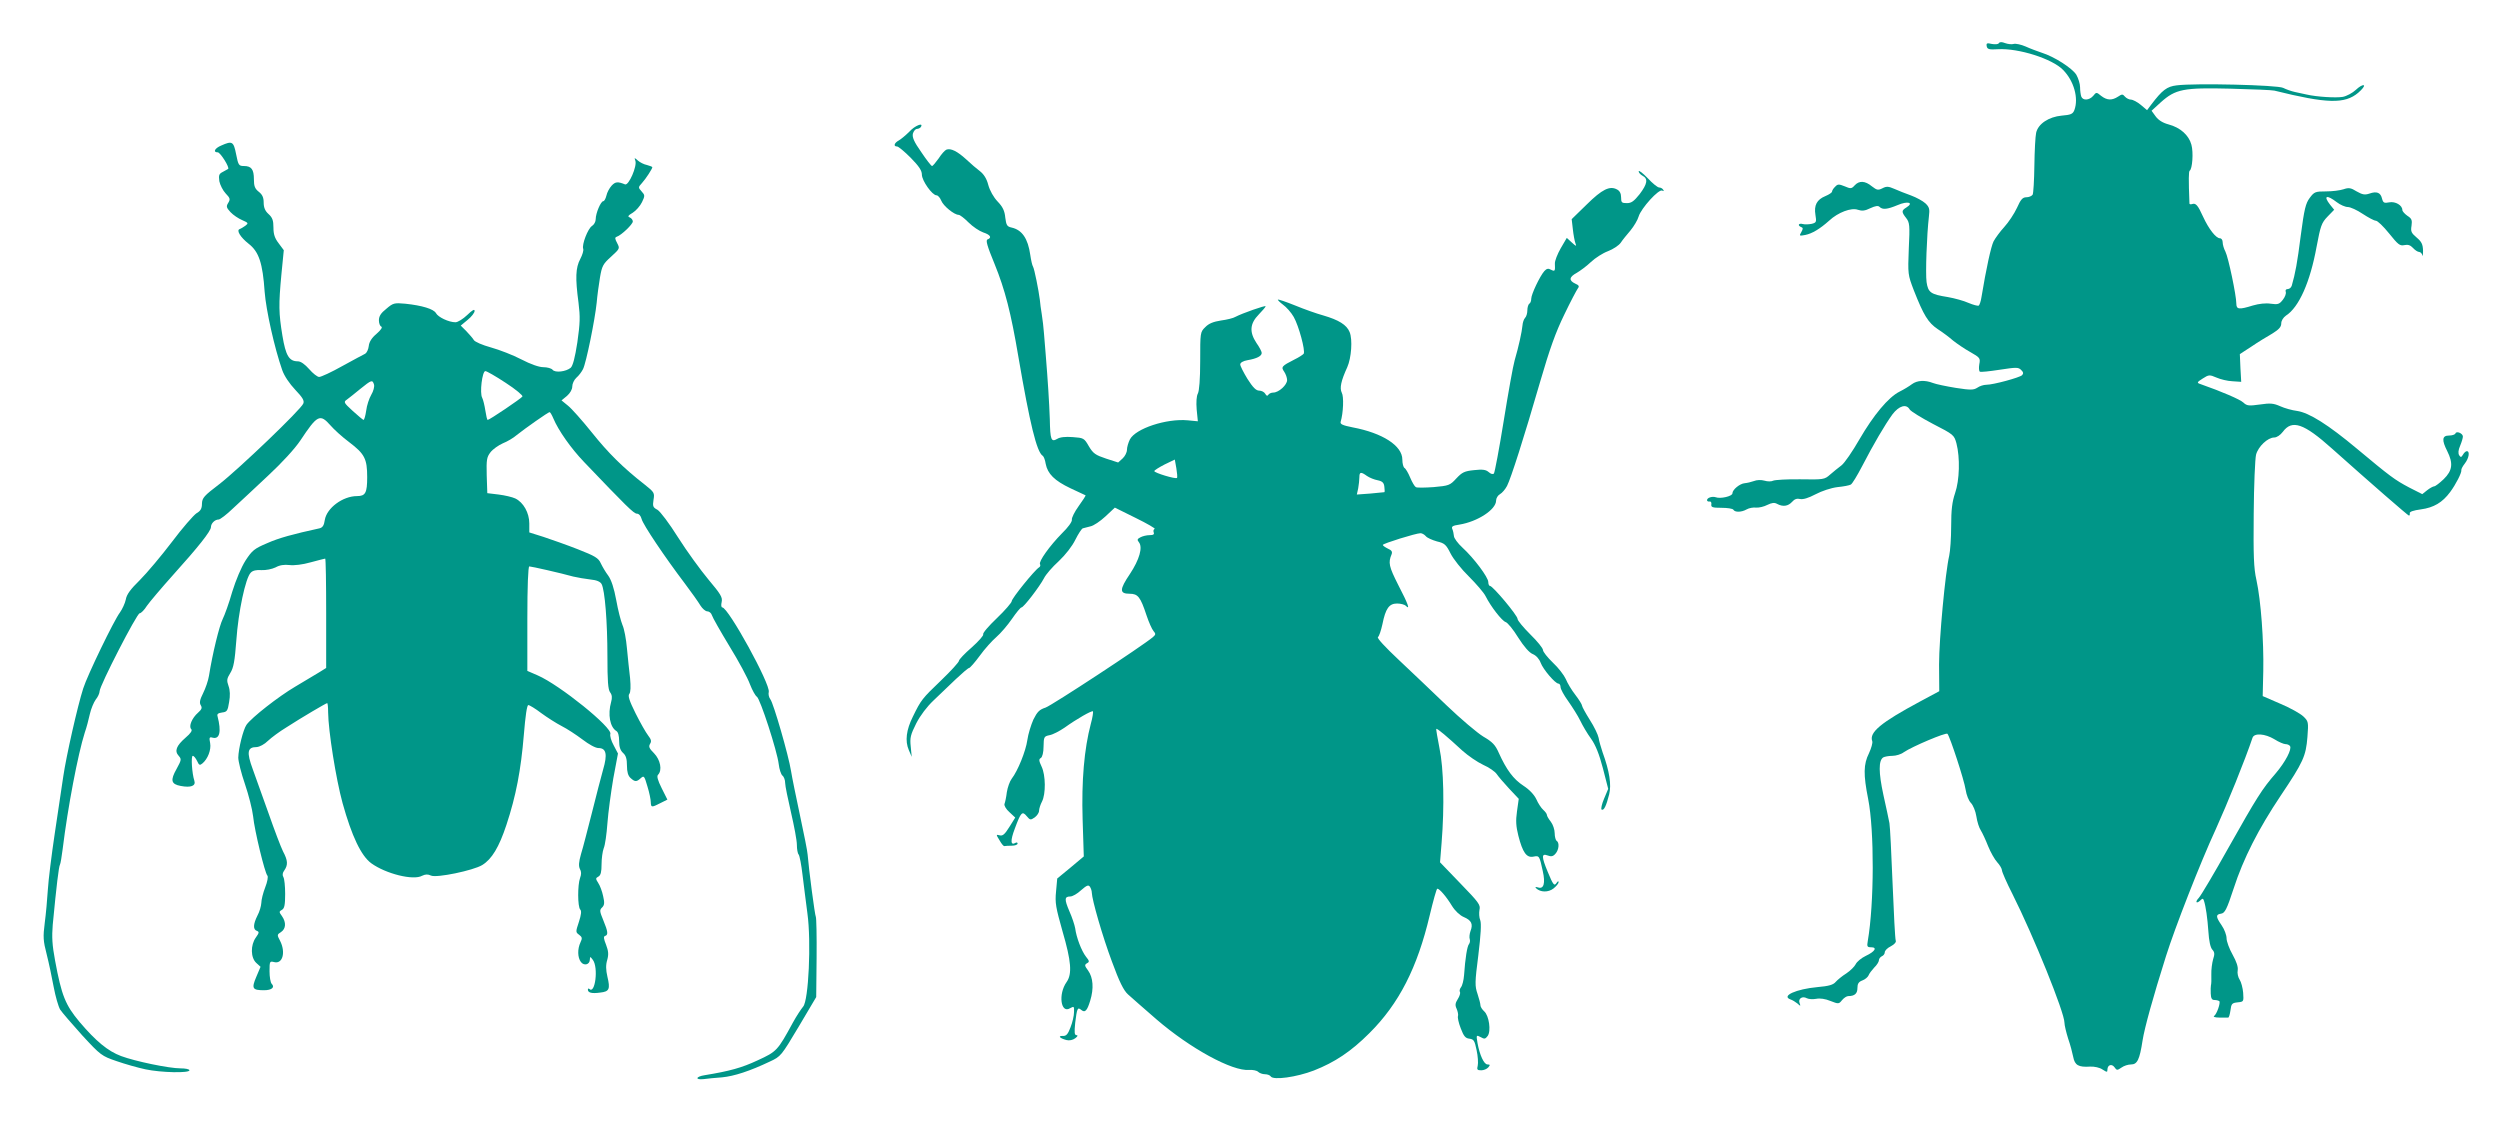
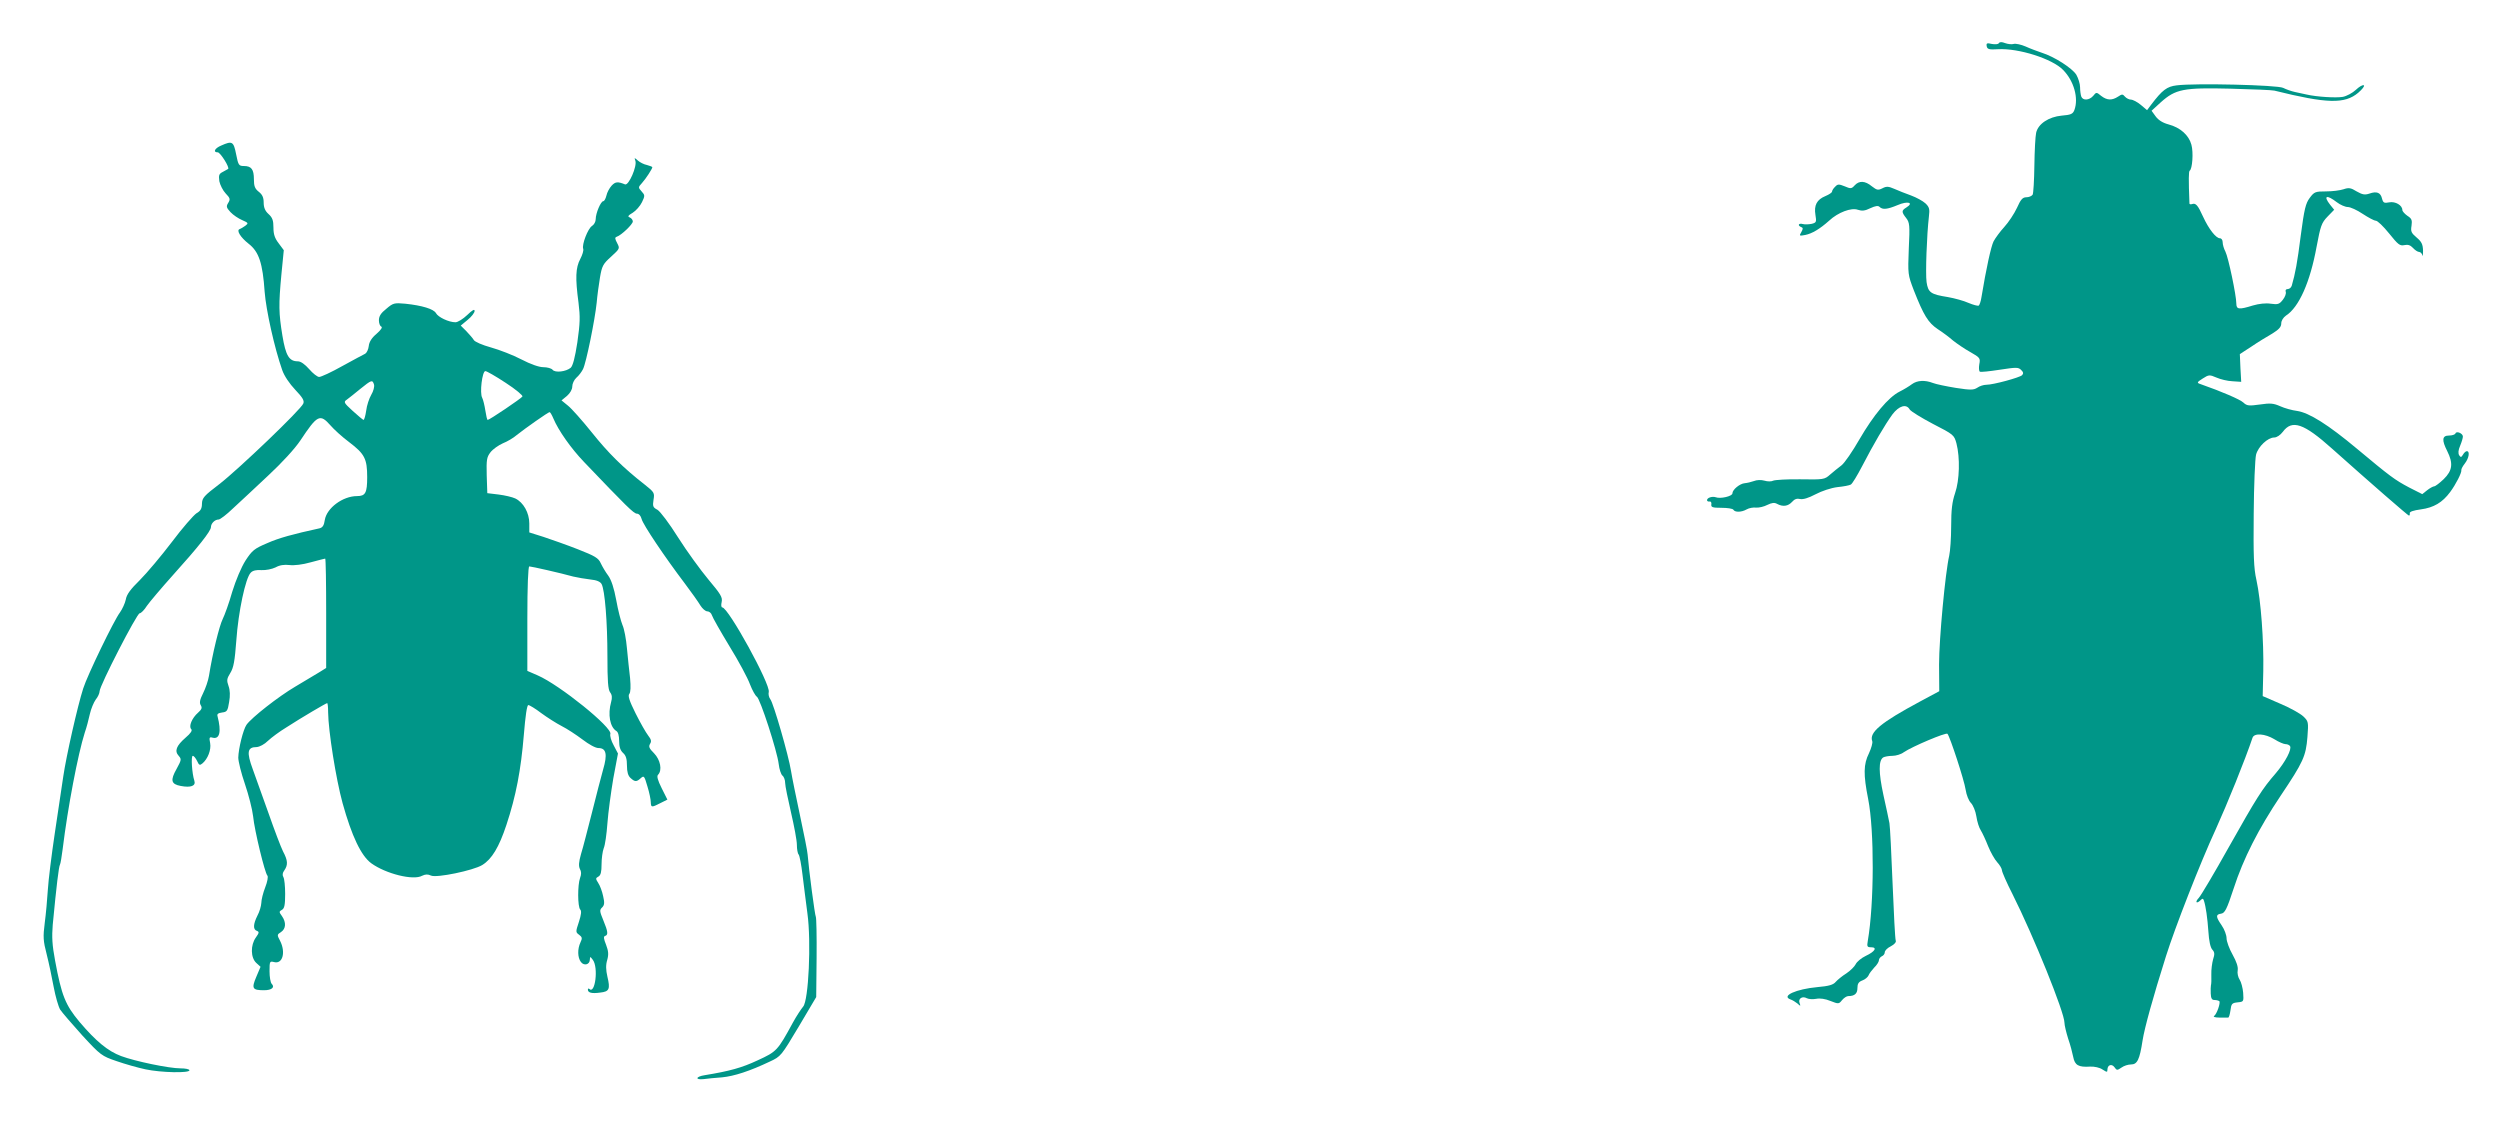
<svg xmlns="http://www.w3.org/2000/svg" version="1.0" width="1280pt" height="585pt" viewBox="0 0 1280 585" preserveAspectRatio="xMidYMid meet">
  <g transform="translate(0,585) scale(0.1,-0.1)" fill="#009688" stroke="none">
    <path d="M10234 5629 c-3 -6 -19 -7 -36 -4 -25 6 -29 4 -26 -12 3 -15 12 -18 58 -15 105 6 278 -49 333 -106 56 -57 80 -145 58 -205 -8 -21 -18 -25 -65 -29 -66 -6 -121 -42 -131 -88 -4 -17 -8 -93 -9 -168 -1 -75 -5 -143 -9 -149 -5 -7 -19 -13 -32 -13 -19 0 -29 -11 -48 -54 -14 -30 -43 -74 -65 -98 -22 -24 -46 -57 -55 -74 -13 -26 -38 -140 -62 -286 -3 -21 -10 -40 -14 -43 -5 -2 -28 4 -52 14 -24 11 -72 24 -106 30 -88 14 -101 23 -109 77 -6 44 1 240 12 335 5 39 2 49 -18 68 -13 12 -46 30 -73 40 -28 10 -66 25 -86 34 -30 13 -40 14 -61 3 -22 -11 -28 -10 -54 10 -35 29 -65 30 -88 5 -16 -18 -21 -18 -51 -5 -30 12 -36 12 -49 -2 -9 -8 -16 -20 -16 -25 0 -5 -15 -15 -34 -23 -44 -18 -59 -47 -51 -96 6 -36 5 -40 -19 -46 -15 -3 -35 -4 -46 -1 -22 6 -28 -8 -7 -16 9 -3 9 -9 0 -25 -12 -20 -11 -21 20 -15 35 7 75 31 122 73 46 43 114 68 147 56 21 -7 36 -6 64 8 26 12 40 14 47 7 16 -16 40 -13 93 9 51 22 85 13 45 -12 -26 -16 -26 -23 -1 -55 17 -22 19 -36 13 -156 -5 -131 -5 -133 26 -214 50 -127 73 -165 122 -198 25 -16 61 -43 79 -59 19 -15 58 -42 87 -58 51 -29 53 -32 47 -63 -3 -18 -2 -35 3 -38 4 -3 50 2 102 10 85 13 95 13 109 -1 12 -11 13 -19 5 -27 -12 -12 -147 -49 -183 -49 -14 0 -35 -7 -46 -15 -19 -12 -33 -13 -110 -1 -49 8 -102 19 -117 25 -41 16 -81 14 -108 -6 -13 -10 -41 -27 -63 -38 -58 -29 -134 -121 -206 -245 -35 -61 -76 -121 -92 -133 -16 -12 -42 -33 -58 -47 -28 -25 -33 -26 -152 -24 -68 1 -130 -3 -139 -7 -9 -5 -29 -5 -45 0 -17 5 -40 4 -54 -2 -14 -5 -35 -10 -47 -11 -25 -2 -63 -33 -63 -52 0 -15 -62 -29 -85 -20 -18 6 -45 -2 -45 -15 0 -5 6 -8 13 -7 6 2 11 -5 9 -14 -2 -15 5 -18 52 -18 30 0 58 -4 61 -10 8 -14 42 -13 68 2 12 7 34 11 49 9 14 -1 40 5 57 14 23 11 36 13 50 5 30 -16 56 -12 77 11 12 14 25 18 41 14 15 -3 42 5 78 24 32 17 80 33 113 37 31 3 62 9 68 13 7 3 33 46 58 94 59 114 116 211 155 265 34 45 72 56 89 25 6 -9 59 -42 118 -73 107 -55 109 -57 121 -100 19 -73 16 -189 -7 -255 -15 -44 -20 -85 -20 -169 0 -61 -5 -129 -10 -151 -20 -85 -52 -427 -52 -557 l1 -137 -97 -52 c-203 -109 -263 -159 -246 -204 3 -8 -5 -36 -17 -62 -28 -56 -29 -108 -4 -234 32 -162 31 -536 -2 -727 -5 -28 -3 -32 17 -32 33 0 20 -22 -27 -44 -23 -11 -46 -30 -52 -43 -6 -12 -27 -33 -48 -47 -21 -13 -45 -33 -54 -43 -12 -15 -35 -22 -94 -27 -108 -10 -187 -45 -138 -63 10 -3 26 -13 36 -21 16 -15 17 -14 11 2 -9 23 14 38 37 25 10 -5 31 -6 48 -3 19 4 47 0 73 -11 41 -16 43 -16 59 4 10 12 24 21 32 21 33 0 47 13 47 41 0 22 6 32 25 39 14 5 28 17 32 26 3 9 17 27 29 40 13 12 24 30 24 37 0 8 7 17 15 21 8 3 15 12 15 20 0 9 14 23 31 31 19 10 29 22 25 30 -3 8 -10 139 -16 292 -6 153 -13 292 -16 308 -3 17 -17 82 -31 145 -25 116 -25 176 -1 192 7 4 28 8 46 8 19 0 46 8 60 19 43 29 215 102 223 94 13 -15 86 -238 93 -286 4 -27 16 -57 27 -68 11 -11 24 -42 28 -69 4 -27 14 -59 23 -72 8 -13 25 -49 37 -80 13 -32 34 -69 47 -83 13 -14 24 -33 24 -41 0 -8 24 -63 54 -122 109 -217 266 -606 266 -658 0 -13 9 -50 19 -82 11 -31 22 -74 26 -94 8 -42 27 -53 87 -49 21 1 49 -5 63 -15 22 -14 25 -15 25 -1 0 25 22 32 36 13 12 -17 14 -17 36 -2 12 9 34 16 49 16 32 0 44 25 59 123 10 64 53 220 120 432 46 146 175 477 255 650 58 128 149 352 188 468 9 25 64 21 112 -8 22 -14 48 -25 57 -25 9 0 19 -4 23 -10 10 -16 -23 -80 -73 -139 -71 -82 -96 -122 -242 -381 -72 -129 -141 -245 -152 -257 -22 -23 -12 -33 10 -11 9 9 12 8 16 -3 10 -31 18 -88 23 -159 3 -47 10 -81 20 -92 12 -13 13 -23 4 -50 -5 -18 -10 -53 -9 -78 1 -25 0 -49 -2 -55 -1 -5 -2 -25 -1 -42 1 -25 6 -33 19 -33 10 0 21 -3 25 -6 7 -8 -13 -67 -27 -76 -6 -4 6 -8 27 -8 20 0 40 0 45 0 4 -1 9 16 12 37 4 34 8 38 37 41 31 3 31 4 28 49 -2 24 -10 55 -18 67 -8 12 -13 34 -10 48 3 17 -6 44 -26 80 -17 30 -31 68 -31 84 0 16 -11 46 -25 66 -31 45 -31 56 -3 60 19 3 29 21 64 128 50 155 128 307 241 476 116 173 129 202 137 300 6 78 5 81 -21 106 -16 15 -68 44 -118 65 l-90 39 3 129 c3 153 -12 360 -35 465 -14 61 -16 125 -14 340 1 146 7 282 12 302 11 42 60 88 93 88 13 0 31 12 44 29 47 64 107 44 252 -86 195 -174 389 -343 394 -343 3 0 5 5 4 12 -2 8 19 15 57 20 66 9 110 35 150 89 29 39 60 100 57 112 -1 5 7 20 18 34 21 27 27 63 10 63 -5 0 -14 -8 -19 -17 -9 -15 -12 -16 -20 -4 -6 10 -5 26 5 49 8 19 14 40 14 47 0 16 -33 30 -38 16 -2 -6 -17 -11 -33 -11 -36 0 -38 -23 -9 -80 31 -62 27 -99 -18 -143 -21 -20 -43 -37 -49 -37 -5 0 -22 -9 -36 -20 l-25 -20 -67 34 c-74 39 -99 58 -268 199 -146 122 -244 184 -306 193 -25 3 -64 14 -86 24 -34 15 -50 17 -104 9 -57 -8 -67 -7 -85 10 -17 16 -110 56 -221 95 -18 6 -17 9 13 28 31 20 35 20 70 5 20 -9 57 -18 82 -19 l45 -3 -4 71 -3 71 60 39 c32 22 80 51 106 66 34 21 46 34 46 52 0 14 10 30 24 40 67 43 124 172 157 353 20 106 25 122 56 154 l34 35 -21 26 c-36 46 -18 53 34 13 18 -14 44 -25 57 -25 13 0 48 -16 76 -35 29 -19 59 -35 67 -35 9 0 39 -29 68 -65 46 -57 55 -65 78 -60 19 4 31 0 45 -15 10 -11 24 -20 31 -20 7 0 14 -8 17 -17 2 -10 3 0 3 23 -1 33 -7 46 -33 68 -27 23 -31 31 -26 60 4 29 1 37 -21 51 -14 10 -26 23 -26 30 0 24 -36 45 -67 39 -26 -5 -31 -3 -37 19 -7 31 -27 39 -64 26 -24 -8 -36 -6 -66 11 -30 19 -41 20 -67 11 -18 -6 -58 -11 -90 -11 -54 0 -60 -2 -83 -33 -21 -28 -28 -56 -46 -192 -18 -142 -28 -194 -46 -257 -3 -10 -12 -18 -21 -18 -9 0 -13 -6 -10 -14 3 -8 -3 -26 -15 -41 -18 -23 -25 -25 -62 -20 -25 4 -60 0 -91 -9 -71 -22 -85 -21 -85 10 0 41 -41 237 -56 266 -8 15 -14 36 -14 48 0 11 -6 20 -14 20 -20 0 -57 47 -86 110 -27 60 -38 72 -57 65 -7 -2 -13 -1 -13 3 -5 127 -4 164 1 168 14 8 20 94 9 133 -13 49 -57 88 -117 104 -30 8 -52 22 -66 41 l-21 29 47 43 c76 68 116 76 357 70 113 -3 214 -7 225 -10 270 -67 360 -69 429 -11 21 18 34 35 29 38 -6 4 -24 -7 -41 -23 -17 -16 -47 -32 -67 -36 -35 -6 -133 0 -185 12 -14 3 -41 9 -60 13 -19 4 -46 14 -60 21 -28 15 -452 25 -545 13 -51 -6 -74 -24 -131 -99 l-21 -28 -32 27 c-18 15 -41 27 -51 27 -9 0 -23 7 -30 15 -12 14 -15 14 -36 0 -31 -20 -56 -19 -86 4 -24 20 -25 20 -41 0 -20 -23 -53 -25 -61 -3 -3 9 -6 30 -6 47 0 18 -9 46 -19 64 -21 34 -113 93 -177 113 -21 7 -59 21 -83 32 -23 10 -51 16 -61 13 -9 -3 -29 -1 -43 4 -18 7 -28 7 -33 0z" />
-     <path d="M4656 5176 c-18 -18 -42 -38 -54 -45 -24 -13 -29 -31 -9 -31 7 0 38 -26 70 -58 42 -43 57 -65 57 -86 0 -31 53 -106 75 -106 7 0 18 -12 24 -27 11 -28 67 -73 89 -73 7 0 29 -17 51 -39 21 -21 55 -44 75 -51 37 -12 46 -27 22 -36 -10 -4 -2 -33 36 -125 54 -133 84 -250 122 -475 59 -344 94 -489 125 -508 5 -3 12 -21 15 -41 10 -51 45 -86 127 -125 41 -19 75 -35 77 -36 2 -1 -14 -26 -35 -55 -21 -29 -37 -61 -35 -70 2 -10 -20 -40 -51 -70 -62 -63 -121 -145 -112 -158 3 -5 1 -13 -5 -16 -23 -14 -140 -159 -140 -173 0 -7 -34 -47 -76 -87 -42 -40 -74 -77 -70 -83 3 -5 -23 -35 -59 -67 -36 -31 -65 -62 -65 -68 0 -7 -41 -52 -92 -101 -97 -93 -102 -99 -144 -185 -34 -68 -41 -125 -21 -171 l15 -35 -5 52 c-5 46 -1 61 28 119 21 41 55 86 89 118 30 28 81 77 114 109 33 31 63 57 68 57 4 0 29 28 54 62 25 35 64 78 85 96 22 19 58 61 80 93 22 32 44 59 49 59 11 0 91 104 115 149 9 19 43 58 76 88 35 33 69 77 85 110 15 30 32 56 38 58 6 2 24 6 39 10 16 3 50 26 77 51 l48 45 107 -53 c59 -29 102 -54 97 -56 -6 -2 -8 -10 -5 -18 4 -10 -2 -14 -22 -14 -14 0 -35 -5 -46 -11 -16 -8 -18 -13 -8 -25 21 -26 3 -89 -46 -163 -54 -80 -54 -101 -1 -101 42 0 55 -16 86 -110 12 -36 28 -72 36 -81 12 -14 12 -18 -3 -31 -53 -45 -518 -350 -550 -361 -31 -10 -42 -21 -62 -61 -12 -27 -27 -75 -31 -105 -8 -57 -49 -158 -80 -198 -10 -13 -21 -44 -25 -69 -3 -26 -9 -53 -12 -60 -3 -8 8 -27 25 -42 l30 -28 -30 -48 c-23 -37 -34 -47 -49 -43 -20 5 -20 5 -1 -26 10 -18 21 -31 25 -29 4 1 21 2 37 2 17 0 30 5 30 11 0 5 -4 7 -10 4 -26 -16 -28 10 -4 73 31 84 38 91 61 63 17 -20 19 -21 41 -6 12 9 22 24 22 34 0 10 7 32 15 47 20 39 19 135 -2 179 -14 30 -15 38 -4 44 8 5 14 29 14 59 1 49 2 52 31 58 17 3 51 21 76 38 64 46 140 89 146 84 2 -3 -2 -32 -11 -64 -34 -129 -48 -291 -42 -489 l6 -190 -68 -57 -68 -56 -6 -66 c-6 -59 -1 -83 33 -204 45 -154 50 -219 21 -260 -44 -62 -30 -164 18 -134 20 11 21 10 20 -20 0 -18 -8 -53 -18 -78 -13 -35 -22 -45 -39 -44 -28 1 -16 -12 18 -21 15 -4 33 0 45 9 13 10 15 15 7 16 -11 0 -12 13 -7 63 9 73 12 82 30 67 20 -17 31 -6 47 47 19 62 15 118 -11 154 -18 24 -19 29 -6 37 14 7 13 12 -5 34 -23 30 -49 98 -55 145 -3 17 -16 57 -30 88 -26 61 -25 75 5 75 11 0 36 14 55 32 30 26 38 29 46 17 5 -8 9 -21 9 -29 1 -37 55 -225 103 -353 38 -104 60 -148 82 -168 17 -15 82 -73 146 -128 173 -149 389 -267 475 -259 19 1 39 -3 46 -10 6 -6 22 -12 34 -12 13 0 26 -5 30 -11 12 -21 133 -4 221 30 107 42 190 97 284 191 152 151 246 336 309 603 18 75 35 137 39 137 11 0 46 -40 75 -88 16 -26 41 -49 60 -57 40 -17 49 -36 35 -72 -5 -14 -7 -33 -4 -41 3 -8 1 -20 -4 -26 -9 -11 -19 -71 -25 -159 -2 -26 -9 -54 -16 -62 -6 -8 -9 -19 -5 -24 3 -6 -2 -22 -11 -36 -13 -21 -15 -31 -6 -50 6 -14 9 -30 7 -37 -3 -7 3 -35 14 -63 15 -40 24 -51 44 -53 23 -3 27 -10 37 -58 7 -31 9 -67 6 -80 -5 -20 -3 -24 18 -24 13 0 29 7 36 15 10 12 10 15 -4 15 -18 0 -40 48 -51 109 -7 42 -7 43 16 31 19 -11 24 -10 36 6 18 25 7 104 -18 126 -10 9 -19 23 -19 30 0 8 -7 35 -15 59 -14 41 -14 58 4 198 13 107 16 162 10 179 -6 14 -7 38 -4 54 6 25 -4 38 -98 135 l-104 108 8 100 c15 186 11 381 -11 485 -10 52 -18 96 -16 98 4 4 55 -39 133 -111 29 -26 77 -59 107 -73 30 -13 61 -35 69 -47 8 -12 37 -46 64 -75 l49 -52 -9 -64 c-7 -49 -5 -77 7 -125 22 -86 42 -114 77 -107 30 6 31 5 48 -74 14 -62 5 -93 -23 -84 -14 4 -18 3 -11 -4 22 -21 62 -22 89 -1 14 11 26 26 26 32 0 7 -4 6 -10 -3 -12 -19 -18 -11 -46 57 -32 77 -32 95 0 83 18 -7 28 -5 40 9 18 20 21 57 6 66 -5 3 -10 21 -10 39 0 18 -9 45 -20 59 -11 14 -20 29 -20 35 0 5 -8 16 -19 26 -10 9 -26 33 -35 54 -11 23 -35 49 -66 69 -52 34 -87 82 -126 168 -18 41 -32 56 -80 84 -31 19 -116 91 -188 160 -72 69 -183 175 -246 234 -67 63 -111 110 -105 115 6 4 16 34 23 66 16 80 34 106 75 106 18 0 38 -5 45 -12 23 -23 12 9 -39 107 -48 95 -52 114 -34 157 5 13 0 21 -19 29 -14 7 -26 15 -26 19 0 7 170 60 193 60 8 0 20 -7 27 -15 7 -9 33 -20 57 -27 39 -9 47 -16 70 -62 14 -28 56 -81 94 -118 37 -37 76 -82 85 -100 27 -54 84 -127 103 -133 10 -3 39 -38 64 -79 30 -47 57 -78 75 -85 17 -7 33 -25 40 -44 13 -35 75 -107 91 -107 6 0 11 -8 11 -18 0 -10 18 -43 40 -73 21 -30 49 -74 61 -99 12 -25 36 -66 55 -92 23 -32 42 -79 61 -152 l27 -105 -21 -50 c-12 -28 -17 -53 -13 -56 12 -7 24 19 39 78 12 50 2 117 -34 216 -8 25 -18 57 -20 73 -3 16 -23 58 -45 92 -22 35 -40 68 -40 73 0 6 -15 30 -34 55 -19 24 -41 61 -49 81 -9 20 -38 58 -66 84 -28 27 -51 56 -51 65 0 9 -29 45 -65 80 -36 36 -65 71 -65 79 0 18 -127 169 -141 169 -5 0 -9 9 -9 20 0 24 -73 122 -132 176 -24 22 -44 49 -44 60 -1 10 -4 26 -8 35 -6 13 1 18 36 23 93 15 188 77 188 123 0 12 9 27 20 33 11 6 27 25 36 42 20 39 86 245 170 535 48 165 79 252 123 342 32 67 64 127 70 135 8 10 5 16 -14 24 -34 16 -31 34 8 55 17 10 50 34 72 55 22 21 61 46 88 56 26 10 55 29 65 43 9 14 32 42 50 63 18 22 37 54 42 72 12 41 104 143 121 132 8 -4 9 -3 5 4 -4 7 -13 12 -21 12 -8 0 -34 21 -59 48 -25 26 -46 42 -46 35 0 -7 9 -17 20 -23 29 -15 25 -41 -15 -94 -29 -36 -42 -46 -65 -46 -27 0 -30 3 -30 30 0 19 -7 33 -21 40 -37 20 -76 1 -155 -77 l-77 -75 6 -52 c3 -28 9 -60 13 -71 7 -18 5 -18 -19 4 l-25 23 -31 -53 c-17 -30 -31 -65 -30 -79 2 -39 0 -41 -20 -31 -14 8 -22 6 -34 -7 -23 -26 -67 -119 -67 -141 0 -11 -4 -23 -10 -26 -5 -3 -10 -19 -10 -34 0 -15 -5 -32 -12 -39 -6 -6 -12 -24 -13 -39 -3 -32 -19 -106 -40 -178 -8 -27 -33 -167 -56 -310 -23 -143 -46 -264 -50 -269 -5 -6 -16 -3 -27 7 -14 12 -30 15 -74 10 -50 -5 -62 -11 -92 -43 -32 -35 -38 -37 -116 -44 -44 -3 -86 -4 -91 0 -6 3 -19 25 -29 49 -10 24 -23 46 -29 49 -6 4 -11 23 -11 43 0 71 -101 136 -255 165 -50 10 -64 16 -61 28 14 46 17 130 6 149 -12 24 -4 61 28 131 21 47 28 142 12 180 -15 37 -56 62 -135 85 -33 9 -98 32 -144 51 -47 19 -86 32 -88 30 -2 -2 10 -14 26 -26 17 -12 42 -40 55 -63 26 -46 60 -172 51 -188 -4 -5 -25 -19 -48 -30 -65 -33 -69 -38 -52 -62 8 -12 15 -31 15 -43 0 -25 -43 -64 -71 -64 -10 0 -21 -5 -25 -11 -5 -8 -10 -6 -16 5 -5 9 -19 16 -31 16 -16 0 -32 16 -60 60 -20 33 -37 66 -37 74 0 9 14 18 38 22 47 8 72 21 72 37 0 7 -12 30 -27 51 -37 56 -34 99 12 146 19 20 35 38 35 42 0 6 -120 -36 -154 -54 -11 -7 -45 -15 -75 -19 -38 -6 -62 -15 -80 -34 -26 -25 -26 -28 -26 -173 0 -93 -5 -155 -12 -167 -7 -13 -9 -44 -6 -82 l6 -60 -52 5 c-109 10 -267 -42 -296 -98 -8 -16 -15 -40 -15 -53 0 -13 -10 -33 -22 -44 l-23 -21 -62 20 c-54 18 -66 26 -88 63 -24 42 -27 43 -82 47 -37 3 -66 0 -80 -9 -31 -18 -36 -6 -38 101 -3 86 -10 196 -21 331 -3 33 -7 83 -9 110 -2 28 -7 70 -11 95 -4 25 -9 59 -10 75 -6 48 -28 159 -35 170 -4 6 -10 32 -14 60 -12 84 -42 128 -96 140 -23 5 -27 12 -32 51 -3 34 -13 55 -39 82 -21 22 -40 56 -48 85 -8 32 -23 55 -42 70 -16 12 -48 39 -71 61 -46 42 -79 58 -101 50 -8 -3 -26 -23 -40 -45 -15 -21 -30 -39 -34 -39 -4 0 -29 32 -55 71 -38 54 -47 76 -43 95 4 13 13 24 21 24 7 0 17 5 20 10 15 25 -31 7 -59 -24z m1370 -1773 c-7 -7 -116 26 -116 35 0 4 24 19 53 34 l52 25 8 -45 c4 -24 6 -47 3 -49z m973 10 c13 -9 38 -19 55 -22 24 -5 32 -13 34 -34 2 -15 2 -27 0 -27 -2 0 -34 -3 -72 -7 l-69 -5 7 32 c3 18 6 43 6 56 0 28 7 30 39 7z" />
    <path d="M1133 5105 c-34 -14 -44 -35 -18 -35 13 0 62 -78 53 -85 -2 -1 -14 -8 -27 -15 -20 -10 -22 -17 -18 -48 4 -19 18 -47 32 -62 23 -24 25 -30 14 -48 -12 -19 -10 -25 11 -48 14 -15 41 -33 60 -41 32 -14 33 -16 16 -29 -10 -7 -23 -15 -29 -17 -18 -6 4 -42 46 -75 53 -41 72 -100 82 -246 7 -93 50 -287 90 -401 11 -31 37 -69 67 -101 37 -39 47 -55 41 -70 -11 -30 -331 -336 -429 -412 -80 -61 -89 -71 -90 -101 0 -25 -7 -37 -28 -49 -15 -10 -72 -75 -126 -147 -54 -71 -128 -159 -164 -195 -48 -47 -68 -74 -72 -100 -4 -19 -18 -49 -30 -66 -30 -39 -167 -322 -188 -389 -29 -90 -87 -347 -102 -450 -8 -55 -28 -188 -44 -295 -16 -107 -32 -235 -35 -285 -3 -49 -10 -126 -16 -171 -9 -70 -8 -91 10 -160 11 -43 27 -119 36 -168 9 -48 24 -100 33 -115 9 -14 60 -73 113 -132 94 -102 100 -106 176 -132 43 -15 110 -34 148 -42 80 -17 225 -20 225 -5 0 6 -21 10 -46 10 -58 0 -232 36 -304 63 -67 25 -128 75 -213 175 -72 86 -92 135 -125 314 -15 80 -17 121 -12 183 19 199 31 299 37 308 3 5 9 41 14 81 26 212 78 485 113 595 9 25 20 68 26 95 6 27 20 60 30 74 11 13 20 33 20 43 0 28 191 399 205 399 7 0 24 17 37 38 14 20 74 91 134 158 128 142 194 225 194 245 0 19 20 39 39 39 8 0 42 26 75 58 34 31 114 106 179 167 71 66 137 138 165 180 87 131 100 138 154 77 18 -21 61 -60 96 -86 79 -60 92 -85 92 -179 0 -81 -9 -97 -52 -97 -73 0 -155 -61 -165 -122 -4 -28 -11 -39 -27 -43 -137 -30 -207 -49 -268 -76 -66 -28 -77 -37 -111 -89 -22 -35 -49 -99 -68 -160 -16 -57 -39 -120 -49 -140 -17 -34 -52 -176 -70 -290 -4 -25 -18 -65 -30 -89 -17 -34 -20 -49 -12 -62 8 -13 5 -21 -14 -38 -31 -27 -49 -70 -35 -84 7 -7 -2 -21 -29 -44 -47 -41 -58 -68 -35 -93 15 -17 14 -21 -11 -67 -33 -58 -28 -78 21 -87 52 -10 79 0 70 27 -12 36 -18 127 -8 127 6 0 15 -12 22 -26 10 -22 14 -24 27 -13 28 23 46 70 40 104 -6 29 -4 33 13 28 36 -9 45 31 25 109 -4 12 2 17 23 20 25 3 29 8 36 53 6 33 5 61 -3 83 -10 28 -9 37 9 66 17 27 23 61 31 167 10 145 47 321 74 347 10 11 29 15 55 13 23 -1 53 5 72 14 21 12 45 15 71 12 24 -3 67 2 109 14 38 10 71 19 74 19 3 0 5 -126 5 -280 l0 -280 -37 -23 c-21 -13 -76 -46 -122 -73 -85 -50 -223 -158 -249 -195 -17 -25 -41 -121 -42 -168 0 -19 15 -80 34 -135 19 -56 38 -130 42 -166 7 -72 60 -290 73 -303 5 -5 0 -32 -11 -60 -11 -28 -20 -64 -20 -80 -1 -16 -9 -45 -20 -65 -22 -44 -23 -71 -3 -78 13 -5 12 -10 -5 -34 -28 -39 -27 -103 2 -130 l22 -20 -22 -52 c-25 -59 -20 -68 40 -68 39 0 57 15 39 33 -6 6 -11 35 -11 64 0 51 1 53 24 47 43 -11 60 50 30 109 -16 30 -16 32 5 45 25 17 27 49 5 81 -16 22 -16 24 0 33 12 7 16 24 16 81 0 40 -4 78 -9 86 -6 10 -5 22 5 35 19 28 18 50 -7 97 -11 22 -44 109 -73 192 -30 84 -67 187 -82 229 -32 87 -28 113 20 113 15 1 40 14 58 32 18 17 60 48 93 68 82 53 205 125 210 125 3 0 5 -21 5 -47 1 -95 40 -341 74 -465 47 -169 95 -270 147 -308 75 -54 215 -89 260 -64 17 8 29 9 46 1 28 -13 216 26 262 54 49 30 86 91 124 206 49 148 74 280 89 460 8 98 16 153 23 153 6 0 36 -18 66 -41 30 -22 77 -52 104 -66 28 -14 75 -45 107 -69 34 -26 67 -44 82 -44 40 0 47 -32 24 -110 -10 -36 -36 -135 -57 -220 -22 -85 -46 -181 -56 -212 -12 -42 -13 -62 -6 -77 8 -13 8 -28 1 -46 -13 -35 -13 -148 1 -162 7 -7 5 -26 -7 -63 -17 -51 -17 -53 1 -66 16 -12 17 -18 7 -39 -16 -34 -15 -77 2 -100 16 -22 46 -14 46 12 1 17 2 16 15 -1 30 -39 12 -180 -18 -149 -4 3 -7 2 -7 -4 0 -16 20 -21 63 -15 47 5 52 18 37 81 -8 35 -9 60 -1 86 8 29 6 46 -6 78 -12 30 -14 42 -5 45 17 5 15 22 -9 80 -19 46 -20 53 -6 66 12 12 13 24 5 58 -5 24 -16 54 -25 67 -14 22 -14 25 1 33 12 7 16 24 16 63 0 29 5 66 11 82 7 15 15 73 19 128 4 55 18 158 30 229 l24 128 -22 42 c-13 23 -20 49 -17 58 12 32 -259 251 -372 300 l-53 23 0 268 c0 164 4 267 10 267 10 0 161 -34 225 -52 22 -5 61 -12 88 -15 32 -3 50 -11 57 -23 17 -31 30 -195 30 -371 0 -124 3 -170 14 -184 10 -13 11 -28 5 -49 -18 -64 -6 -129 27 -149 9 -5 14 -25 14 -51 0 -30 6 -48 20 -61 15 -13 20 -31 20 -65 0 -33 6 -52 18 -63 23 -21 31 -21 53 -1 16 14 18 12 34 -43 10 -32 17 -68 17 -80 1 -28 4 -28 49 -5 l36 18 -29 58 c-21 42 -26 62 -19 69 23 23 12 77 -20 110 -25 25 -29 34 -21 48 9 14 6 23 -10 44 -11 14 -40 65 -64 113 -32 64 -40 90 -32 99 7 9 8 37 4 81 -5 37 -11 105 -16 152 -4 47 -14 101 -23 120 -8 19 -23 77 -32 128 -11 60 -25 103 -41 125 -13 17 -30 46 -38 63 -12 27 -29 37 -118 72 -56 22 -136 50 -175 63 l-73 23 0 46 c0 54 -30 108 -72 128 -15 7 -53 16 -85 20 l-58 7 -3 91 c-2 80 0 93 19 118 12 16 41 36 63 46 23 9 55 28 71 42 41 33 162 118 169 118 3 0 12 -15 19 -32 26 -62 90 -153 157 -223 216 -226 255 -265 271 -265 10 0 20 -11 24 -27 7 -29 118 -194 221 -330 34 -45 70 -96 80 -113 10 -16 26 -30 35 -30 10 0 21 -9 24 -20 3 -11 44 -83 90 -159 47 -76 94 -164 105 -195 12 -31 28 -59 35 -63 17 -10 104 -278 112 -345 3 -27 12 -53 19 -59 8 -6 14 -23 14 -38 0 -14 14 -82 30 -151 16 -69 30 -143 30 -165 0 -23 4 -45 9 -50 5 -6 14 -53 20 -105 6 -52 18 -141 25 -197 20 -145 6 -446 -22 -477 -10 -12 -34 -48 -52 -81 -79 -145 -83 -149 -181 -194 -81 -38 -143 -55 -271 -76 -46 -7 -51 -25 -5 -20 17 2 60 7 94 9 62 6 142 32 245 81 56 26 58 29 147 178 l90 152 2 201 c1 111 -1 205 -4 210 -5 8 -36 243 -42 319 -1 17 -19 107 -39 200 -20 94 -41 196 -46 228 -12 77 -90 348 -106 367 -7 9 -11 26 -8 37 10 38 -207 433 -238 433 -5 0 -7 12 -3 28 5 24 -5 40 -68 115 -40 48 -110 144 -155 215 -45 72 -92 134 -106 142 -23 12 -25 18 -20 51 6 35 4 39 -44 77 -113 88 -188 163 -272 268 -49 61 -104 123 -122 137 l-33 27 28 23 c16 14 27 33 27 48 0 14 9 34 21 45 12 10 27 30 34 44 16 31 61 252 70 340 3 36 11 94 17 130 10 59 16 69 57 106 45 41 45 42 31 69 -12 23 -13 29 -2 33 24 8 82 64 82 78 0 8 -7 17 -16 21 -12 4 -8 10 16 24 16 10 38 35 47 54 16 33 15 36 -2 55 -18 20 -18 21 2 43 20 22 53 73 53 81 0 2 -12 7 -27 11 -16 3 -37 14 -47 23 -18 16 -19 16 -13 -1 10 -27 -34 -129 -53 -121 -37 15 -49 14 -68 -6 -12 -13 -24 -36 -27 -51 -4 -16 -11 -29 -16 -29 -13 0 -39 -62 -39 -92 0 -13 -8 -28 -19 -35 -21 -13 -53 -96 -45 -117 3 -8 -4 -31 -15 -52 -24 -45 -26 -97 -9 -224 9 -73 8 -104 -6 -203 -12 -78 -23 -120 -34 -130 -24 -20 -80 -27 -93 -10 -6 7 -27 13 -47 13 -22 0 -65 15 -113 40 -42 22 -112 49 -155 61 -44 12 -83 29 -88 38 -5 9 -23 29 -38 45 l-29 29 35 29 c20 16 36 37 36 46 0 11 -11 5 -38 -21 -21 -20 -48 -37 -60 -37 -34 0 -89 26 -100 47 -12 21 -71 39 -157 48 -56 5 -62 4 -97 -26 -28 -22 -38 -38 -38 -59 0 -16 6 -30 12 -32 8 -3 -2 -18 -24 -37 -25 -21 -38 -42 -40 -63 -2 -17 -10 -34 -18 -39 -8 -4 -61 -32 -117 -63 -55 -31 -109 -56 -119 -56 -9 0 -32 18 -51 40 -22 25 -43 40 -58 40 -45 0 -62 29 -79 131 -19 116 -20 157 -5 316 l12 122 -26 35 c-20 26 -27 46 -27 81 0 36 -5 51 -25 69 -18 16 -25 34 -25 59 0 26 -7 41 -25 55 -20 16 -25 29 -25 64 0 51 -13 68 -51 68 -26 0 -29 4 -40 60 -13 66 -20 70 -76 45z m1456 -1215 c51 -33 89 -65 86 -70 -6 -10 -169 -120 -178 -120 -3 0 -8 21 -12 48 -4 26 -11 55 -16 65 -14 24 0 137 16 137 7 0 54 -27 104 -60z m-674 -9 c3 -10 -3 -34 -14 -52 -11 -19 -23 -55 -26 -81 -4 -27 -10 -48 -14 -48 -3 1 -28 21 -55 46 -46 42 -48 46 -30 58 10 8 42 32 69 55 57 46 62 48 70 22z" />
  </g>
</svg>